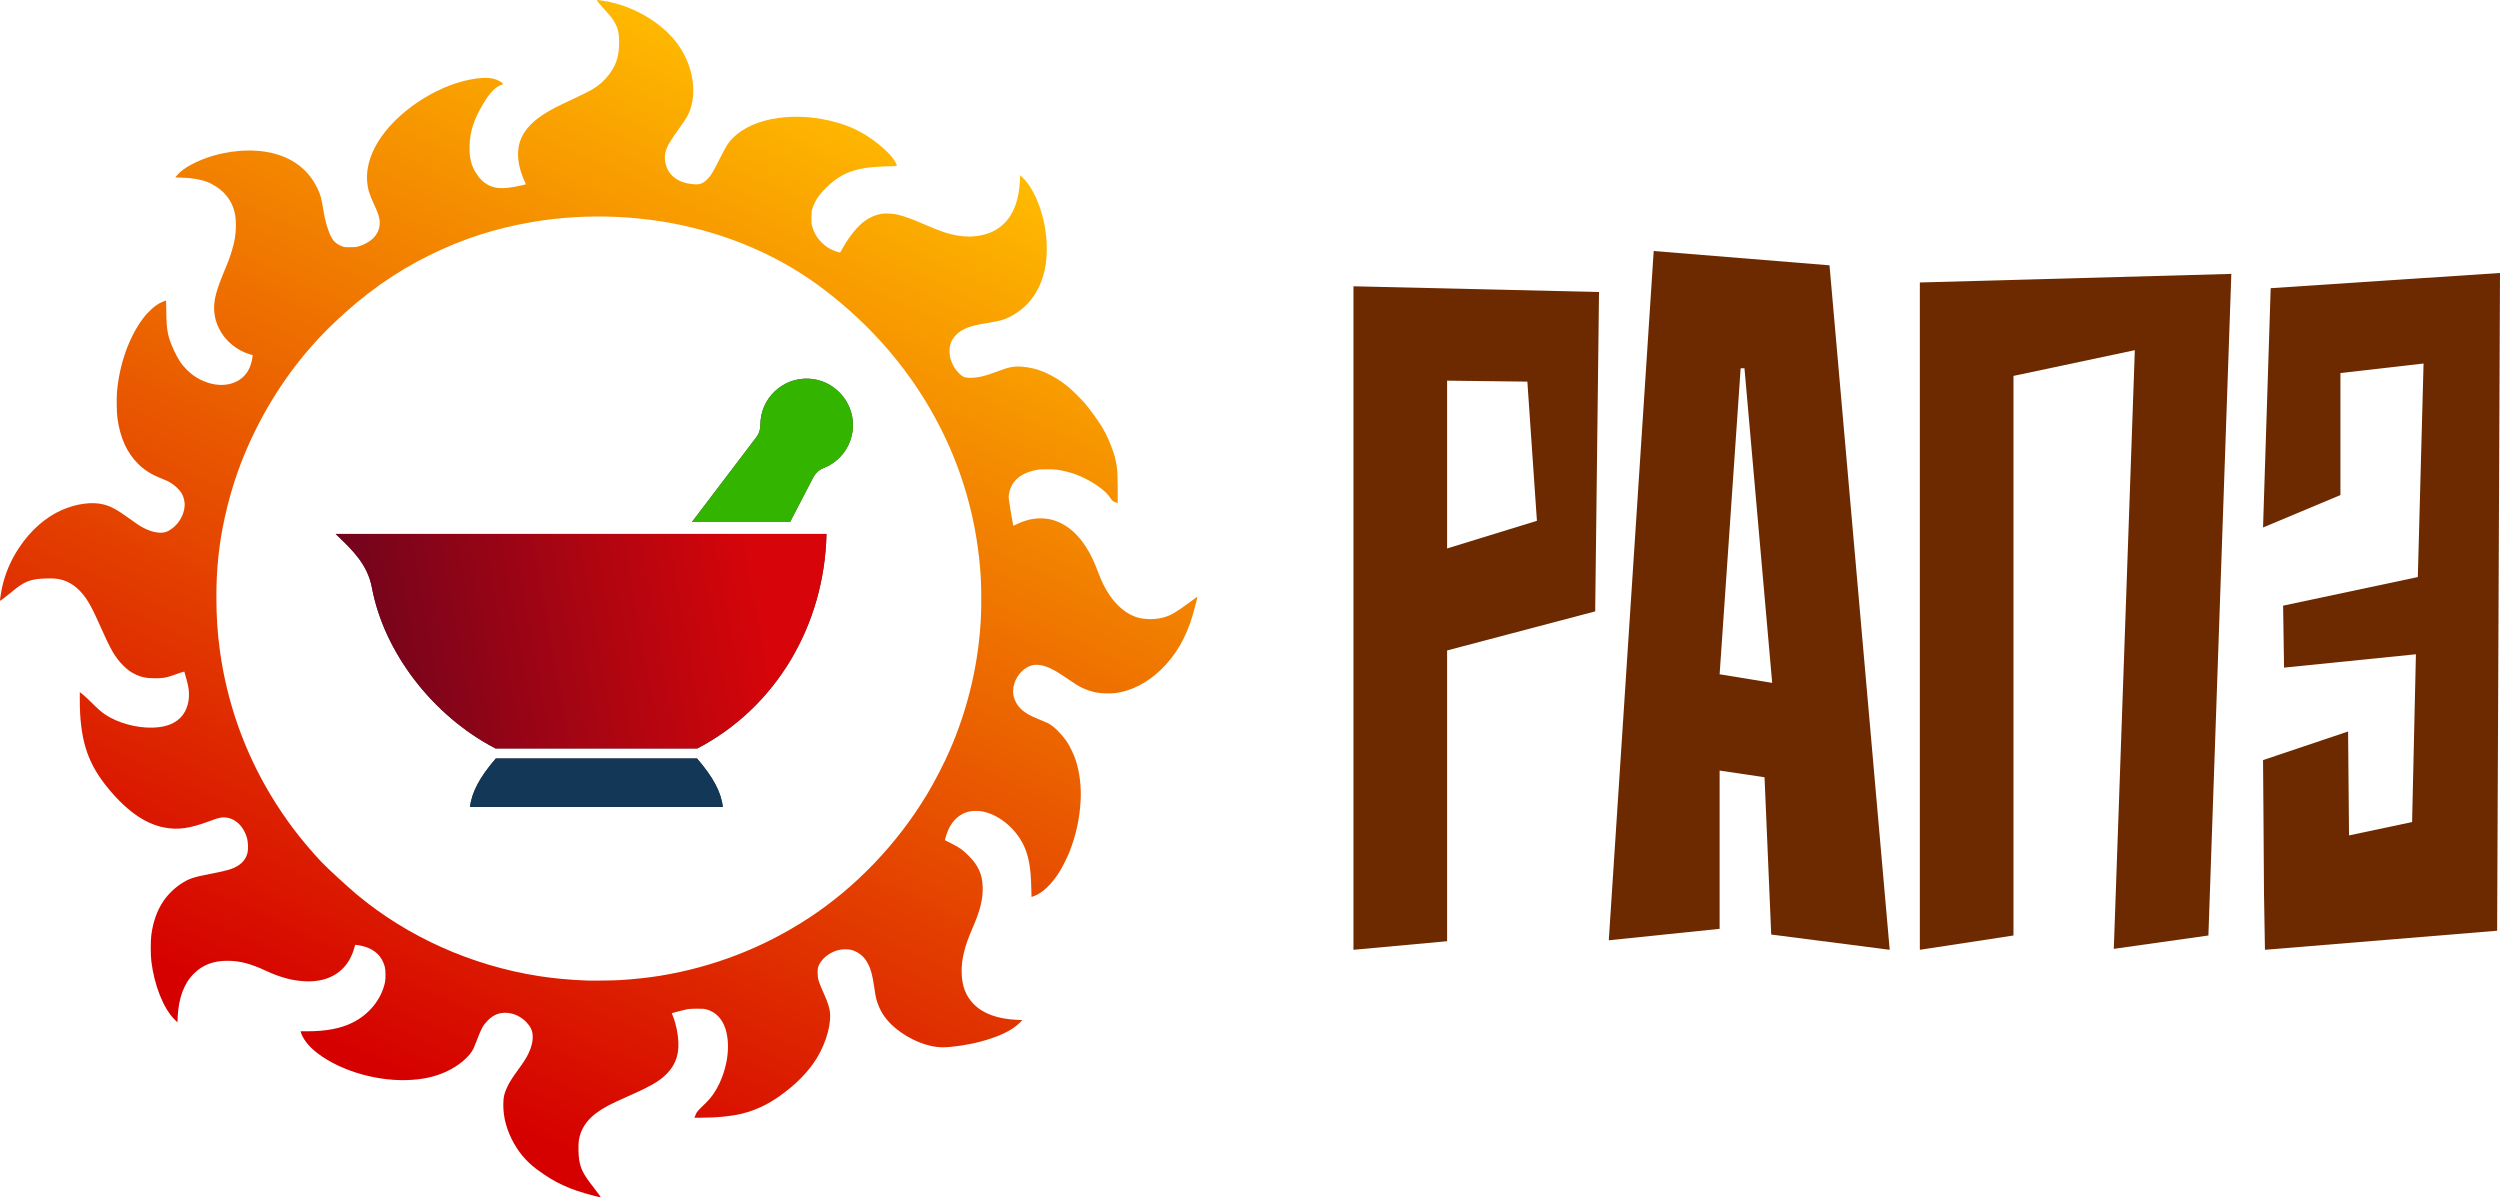
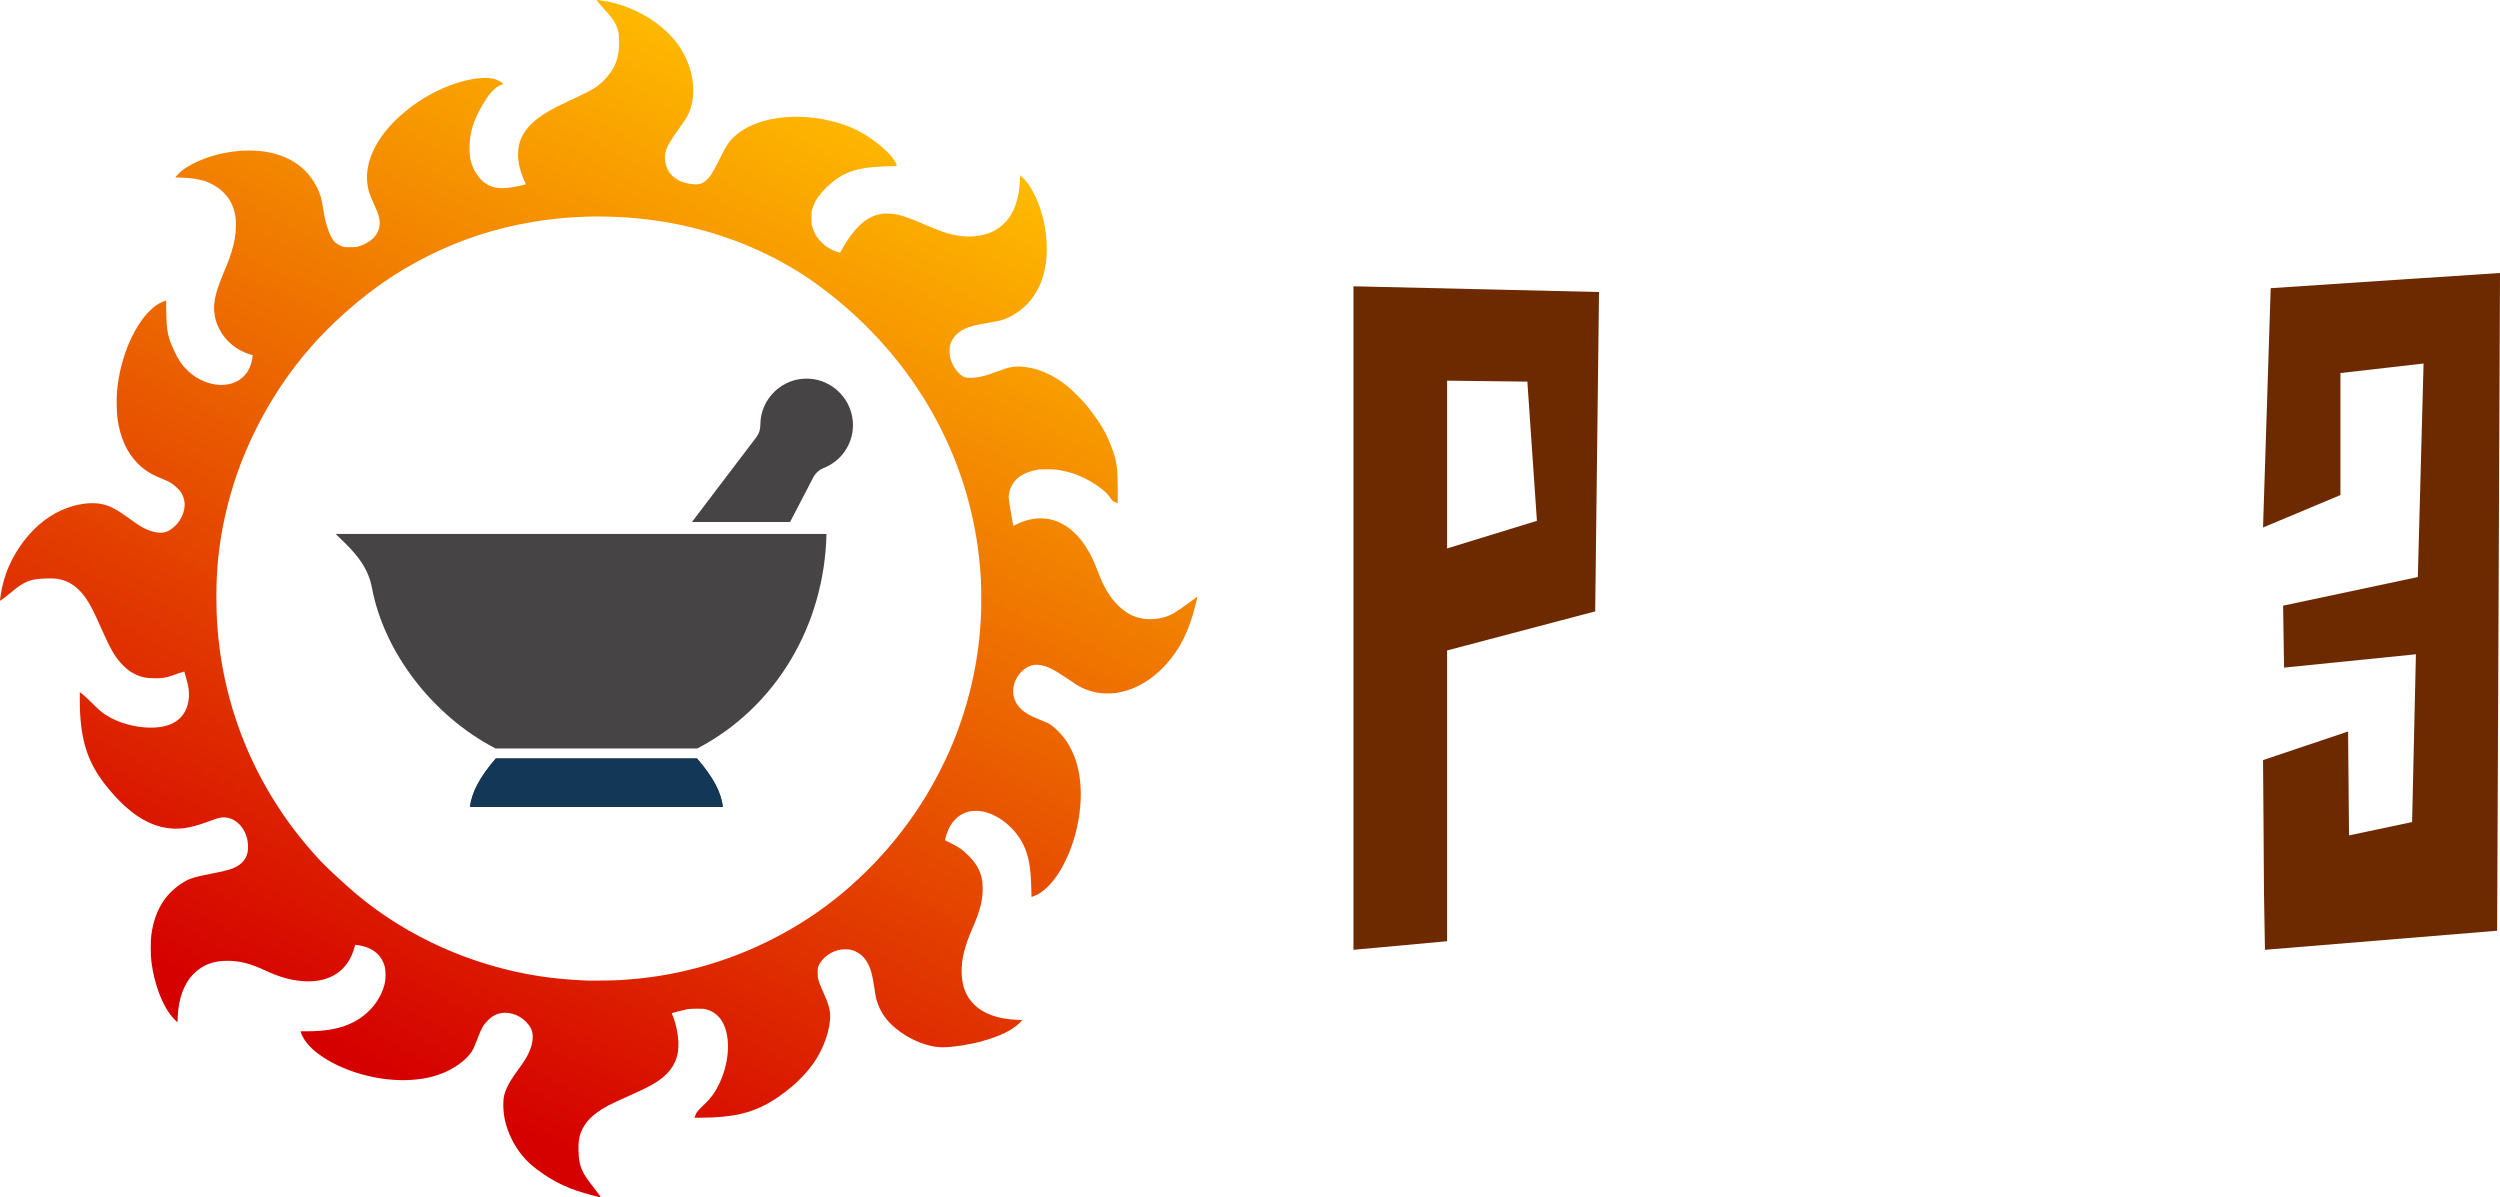
<svg xmlns="http://www.w3.org/2000/svg" width="737" height="353" viewBox="0 0 737 353" fill="none">
  <path fill-rule="evenodd" clip-rule="evenodd" d="M175.923 0.009C175.995 -0.063 178.54 0.32 179.791 0.591C187.289 2.215 194.656 6.595 199.039 12.033C203.822 17.969 205.6 25.953 203.522 32.163C202.952 33.866 202.448 34.735 200.223 37.844C197.356 41.849 196.546 43.277 196.148 45.025C195.768 46.696 196.135 48.858 197.06 50.399C198.399 52.63 200.85 53.968 204.191 54.292C206.135 54.48 207.108 54.188 208.307 53.057C209.463 51.967 210.184 50.802 212.16 46.832C213.991 43.151 214.796 41.886 216.143 40.568C222.357 34.489 234.9 32.694 246.895 36.165C250.512 37.212 253.301 38.508 256.332 40.552C260.159 43.132 263.125 46.003 264.085 48.059C264.556 49.067 264.818 48.957 261.774 49.025C253.285 49.212 249.072 50.489 244.822 54.162C243.438 55.358 241.708 57.242 240.982 58.344C240.34 59.318 239.726 60.66 239.424 61.747C239.244 62.395 239.215 62.75 239.214 64.28C239.213 65.945 239.23 66.113 239.477 66.923C240.034 68.751 240.862 70.142 242.172 71.453C243.519 72.799 244.959 73.664 246.823 74.245C247.521 74.463 247.665 74.481 247.732 74.366C247.776 74.29 248.119 73.688 248.494 73.028C250.478 69.531 252.715 66.787 254.902 65.165C256.357 64.087 258.196 63.291 259.848 63.027C261 62.842 263.274 62.956 264.584 63.263C266.486 63.709 268.898 64.581 271.986 65.938C274.223 66.921 276.749 67.928 278.175 68.407C281.323 69.465 284.438 69.906 287.08 69.669C290.976 69.319 293.751 68.132 296.074 65.819C298.898 63.009 300.433 58.756 300.671 53.083L300.731 51.644L301.443 52.314C303.713 54.453 305.743 58.271 307.127 63.004C308.716 68.439 309.04 74.649 307.986 79.511C306.728 85.311 303.729 89.749 299.153 92.579C296.824 94.02 295.152 94.582 291.548 95.138C287.725 95.726 285.773 96.236 284.148 97.067C281.937 98.199 280.508 99.895 280.057 101.923C279.843 102.882 279.907 104.79 280.184 105.712C280.706 107.454 281.517 108.859 282.653 109.989C283.717 111.048 284.284 111.324 285.486 111.369C288.015 111.464 290.312 110.942 294.53 109.317C297.449 108.191 299.043 107.912 301.417 108.108C305.957 108.484 310.341 110.382 314.671 113.847C315.89 114.822 318.857 117.747 319.946 119.047C321.051 120.367 322.988 122.979 323.993 124.505C325.569 126.898 326.282 128.287 327.502 131.335C328.279 133.277 328.644 134.44 328.935 135.896C329.398 138.219 329.448 138.909 329.497 143.707C329.523 146.231 329.524 148.297 329.5 148.297C329.324 148.297 328.305 147.88 328.066 147.709C327.903 147.593 327.536 147.135 327.25 146.693C326.964 146.25 326.461 145.622 326.132 145.298C324.681 143.87 322.22 142.198 319.862 141.039C317.917 140.083 316.324 139.495 314.43 139.034C312.033 138.451 311.179 138.349 308.71 138.349C306.792 138.349 306.356 138.378 305.417 138.567C300.507 139.559 297.81 142.127 297.369 146.23C297.318 146.698 297.436 147.58 297.989 150.889C298.364 153.132 298.685 154.98 298.702 155C298.718 155.016 299.117 154.84 299.587 154.608C309.212 149.86 318.238 154.664 323.124 167.138C323.425 167.905 323.891 169.095 324.16 169.782C326.658 176.157 330.615 180.538 335.18 181.979C337.45 182.696 340.665 182.702 343.109 181.992C345.173 181.393 346.791 180.459 350.337 177.82C351.765 176.757 352.961 175.887 352.996 175.887C353.073 175.887 352.188 179.382 351.633 181.269C349.65 188.013 346.607 193.237 342.191 197.479C338.24 201.274 333.645 203.646 328.977 204.298C327.416 204.516 324.715 204.447 323.227 204.151C321.713 203.849 320.23 203.353 318.891 202.699C317.793 202.164 317.137 201.747 313.127 199.038C310.698 197.398 308.625 196.419 306.931 196.114C305.465 195.849 304.372 195.965 303.23 196.507C300.564 197.773 298.667 200.789 298.667 203.763C298.667 204.922 298.875 205.779 299.423 206.887C300.181 208.417 301.401 209.613 303.327 210.716C303.75 210.958 305.109 211.572 306.348 212.081C307.587 212.59 308.777 213.095 308.992 213.205C310.655 214.05 313.176 216.587 314.704 218.952C315.457 220.117 316.562 222.442 317.06 223.91C318.253 227.422 318.8 231.821 318.57 236.036C318.278 241.363 317.208 246.253 315.249 251.203C314.683 252.632 313.365 255.289 312.551 256.642C310.186 260.569 307.332 263.314 304.658 264.234C304.359 264.336 304.107 264.42 304.095 264.421C304.085 264.421 304.05 263.156 304.017 261.609C303.889 255.671 303.213 252.066 301.631 248.902C299.142 243.922 294.236 240.018 289.408 239.176C288.011 238.932 286.193 239.031 285.013 239.414C282.202 240.328 280.106 242.644 279.019 246.037C278.837 246.605 278.659 247.207 278.624 247.374L278.56 247.678L280.561 248.696C282.904 249.887 283.764 250.498 285.435 252.153C288.372 255.062 289.562 257.644 289.694 261.398C289.82 264.947 288.976 268.409 286.744 273.504C284.313 279.054 283.367 282.983 283.504 286.963C283.638 290.817 284.716 293.588 287.004 295.962C289.744 298.804 294.118 300.403 299.818 300.645L301.404 300.712L300.538 301.58C298.377 303.749 294.648 305.549 289.325 306.994C285.598 308.006 280.802 308.737 277.884 308.737C273.515 308.737 268.039 306.504 263.911 303.04C261.443 300.969 259.828 298.739 258.816 296.004C258.302 294.617 258.141 293.906 257.809 291.56C257.178 287.109 256.573 285.065 255.327 283.181C254.296 281.622 252.774 280.521 250.975 280.033C250.045 279.781 248.291 279.799 247.195 280.072C245.057 280.604 243.058 281.952 241.951 283.606C241.161 284.788 241.036 285.211 241.037 286.723C241.037 288.583 241.281 289.38 243.046 293.299C243.842 295.067 244.385 296.674 244.594 297.874C245.212 301.429 243.68 307.163 240.867 311.822C239.109 314.735 236.45 317.774 233.419 320.336C228.298 324.665 223.778 327.098 218.524 328.354C215.454 329.087 211.258 329.496 206.775 329.5L204.726 329.501L204.787 329.285C204.82 329.166 205 328.751 205.186 328.364C205.54 327.63 205.732 327.416 207.983 325.243C209.657 323.627 210.887 321.886 212.005 319.551C214.635 314.057 215.333 307.73 213.813 303.155C212.837 300.218 210.923 298.296 208.248 297.569C207.575 297.386 207.233 297.36 205.508 297.361C204.424 297.361 203.213 297.414 202.816 297.477C202.259 297.566 198.124 298.607 198.039 298.68C198.029 298.689 198.211 299.171 198.443 299.751C199.293 301.878 199.87 304.69 199.991 307.295C200.183 311.415 198.79 314.686 195.697 317.373C193.674 319.131 190.953 320.625 184.983 323.259C179.846 325.524 177.919 326.541 175.854 328.074C172.858 330.298 171.187 332.882 170.654 336.117C170.454 337.334 170.503 340.574 170.742 341.953C171.214 344.667 171.974 346.164 174.597 349.537C175.987 351.325 177.182 352.957 177.131 353C177.112 353.013 176.299 352.821 175.322 352.571C167.855 350.66 163.548 348.678 158.258 344.719C154.987 342.272 152.647 339.443 150.8 335.702C149.194 332.448 148.386 329.155 148.372 325.8C148.361 323.548 148.632 322.337 149.599 320.312C150.253 318.942 150.933 317.867 152.605 315.555C154.466 312.983 155.136 311.933 155.802 310.55C156.729 308.625 157.134 306.853 157.028 305.182C156.939 303.759 156.391 302.619 155.187 301.352C153.621 299.703 151.54 298.712 149.363 298.578C147.277 298.449 145.457 299.17 143.877 300.75C142.483 302.145 141.908 303.158 140.721 306.311C140.308 307.408 139.811 308.64 139.616 309.049C138.438 311.528 135.266 314.217 131.474 315.951C128.086 317.5 124.354 318.287 119.803 318.413C109.968 318.683 98.876 315.097 92.486 309.581C90.615 307.965 89.191 305.98 88.66 304.243L88.594 304.027L90.403 304.025C96.171 304.02 100.386 303.225 103.923 301.472C108.817 299.047 112.393 294.632 113.474 289.681C113.736 288.484 113.709 285.989 113.425 284.945C112.577 281.836 110.389 279.783 107.023 278.935C106.438 278.788 105.677 278.637 105.332 278.601L104.705 278.535L104.442 279.47C102.594 286.045 97.458 289.571 90.145 289.286C86.317 289.137 82.689 288.181 78.417 286.194C73.778 284.036 70.643 283.231 66.928 283.242C62.826 283.255 59.704 284.468 57.117 287.055C54.224 289.948 52.631 294.261 52.379 299.881L52.311 301.383L51.395 300.47C48.173 297.256 45.468 290.434 44.612 283.359C44.38 281.441 44.378 277.366 44.608 275.637C45.133 271.697 46.303 268.41 48.155 265.671C49.621 263.503 51.678 261.551 53.96 260.163C55.105 259.466 55.434 259.305 56.438 258.951C57.715 258.501 59.2 258.151 62.554 257.509C67.081 256.642 68.719 256.138 70.272 255.134C71.706 254.207 72.633 252.895 72.99 251.289C73.212 250.291 73.139 248.272 72.842 247.166C71.832 243.42 69.092 240.966 65.919 240.966C64.941 240.966 64.19 241.169 61.528 242.156C55.852 244.259 52.428 244.723 48.369 243.94C42.503 242.808 36.72 238.598 31.014 231.305C25.558 224.331 23.524 217.512 23.523 206.187V204.043L24.316 204.646C24.752 204.977 25.974 206.109 27.032 207.161C29.001 209.12 29.859 209.869 31.058 210.676C34.679 213.113 40.276 214.648 45.009 214.502C48.215 214.404 50.48 213.727 52.369 212.304C54.678 210.564 55.922 207.452 55.686 204.005C55.599 202.739 55.446 201.97 54.844 199.799L54.343 197.989L54.05 198.051C53.775 198.108 53.137 198.323 50.513 199.239C48.885 199.806 47.923 199.952 45.778 199.956C43.188 199.959 41.609 199.635 39.748 198.714C38.384 198.04 37.582 197.447 36.306 196.172C33.95 193.816 32.669 191.62 29.577 184.634C27.986 181.038 27.041 179.121 26.07 177.518C24.011 174.119 21.522 171.952 18.63 171.04C17.183 170.584 16.133 170.473 13.768 170.528C9.063 170.638 7.209 171.338 3.623 174.359C2.092 175.647 0.079 177.181 0.009 177.112C-0.066 177.036 0.332 174.419 0.601 173.221C1.565 168.917 3.186 165.132 5.656 161.419C9.023 156.357 13.341 152.549 18.167 150.385C22.442 148.468 27.212 147.834 30.614 148.731C32.728 149.288 34.596 150.305 37.847 152.667C40.401 154.523 41.325 155.127 42.558 155.745C44.813 156.875 47.089 157.305 48.666 156.896C49.923 156.571 51.589 155.31 52.635 153.892C53.955 152.103 54.637 149.816 54.393 148.001C54.268 147.07 53.933 146.07 53.5 145.336C53.041 144.558 51.685 143.218 50.73 142.6C49.659 141.908 49.207 141.686 47.443 140.988C44.566 139.848 42.498 138.533 40.638 136.664C37.38 133.391 35.426 129.05 34.623 123.303C34.412 121.789 34.328 117.455 34.475 115.685C35.161 107.48 37.996 99.429 42.148 93.902C43.644 91.91 45.53 90.19 47.148 89.34C47.685 89.058 48.803 88.6 48.953 88.6C48.965 88.616 48.997 90.156 49.025 92.037C49.105 97.538 49.451 99.272 51.252 103.212C52.508 105.96 53.504 107.461 55.142 109.076C56.413 110.329 57.646 111.216 59.141 111.953C64.761 114.722 70.525 113.64 73.115 109.33C73.72 108.323 74.281 106.59 74.431 105.265L74.495 104.698L73.74 104.478C69.822 103.333 66.409 100.52 64.623 96.964C63.716 95.157 63.269 93.546 63.146 91.643C62.94 88.445 63.754 85.459 66.773 78.343C67.89 75.71 68.844 72.594 69.233 70.307C69.622 68.019 69.662 65.182 69.331 63.371C68.692 59.873 66.859 57.09 63.898 55.122C62.005 53.864 60.146 53.15 57.747 52.759C56.078 52.487 55.555 52.439 53.48 52.371L51.665 52.312L52.115 51.76C53.905 49.564 58.112 47.284 62.964 45.879C69.723 43.922 76.925 43.872 82.406 45.743C87.505 47.484 91.208 50.699 93.509 55.381C94.49 57.379 94.758 58.358 95.379 62.224C96.003 66.112 97.247 69.709 98.43 71.054C98.965 71.661 99.817 72.22 100.754 72.578C101.524 72.873 101.566 72.878 103.22 72.876C104.781 72.874 104.964 72.854 105.767 72.608C110.093 71.277 112.392 68.322 111.878 64.75C111.713 63.604 111.324 62.513 110.272 60.249C108.865 57.219 108.391 55.641 108.224 53.429C107.947 49.769 109.027 45.808 111.349 41.964C116.609 33.256 128.171 25.431 138.742 23.425C141.563 22.89 143.528 22.818 145.366 23.184C146.03 23.316 147.201 23.828 147.731 24.18C148.26 24.534 148.307 24.821 148.307 24.821L147.822 24.994C146.937 25.308 146.162 25.843 145.231 26.781C144.245 27.776 143.595 28.676 142.345 30.778C139.66 35.297 138.54 38.803 138.431 43.035C138.361 45.734 138.662 47.539 139.507 49.504C140.23 51.183 141.655 53.01 142.981 53.956C145.441 55.711 148.166 55.907 153.49 54.712C154.305 54.529 154.989 54.361 155.011 54.34C155.032 54.318 154.96 54.123 154.849 53.906C154.426 53.076 153.668 51.046 153.353 49.896C152.529 46.889 152.516 44.033 153.316 41.644C154.298 38.713 156.594 36.072 160.181 33.746C162.338 32.348 164.08 31.447 169.505 28.924C174.9 26.415 176.569 25.342 178.62 23.066C181.572 19.79 182.642 16.683 182.507 11.767C182.452 9.742 182.242 8.733 181.585 7.331C180.915 5.9 180.218 4.985 177.702 2.231C176.68 1.113 175.852 0.079 175.923 0.009ZM207.191 67.897C191.204 63.505 173.518 62.635 157.028 65.428C146.154 67.27 136.365 70.422 126.725 75.188C116.374 80.304 107.582 86.525 98.509 95.153C89.166 104.037 81.416 114.584 75.46 126.519C71.222 135.013 68.304 143.267 66.267 152.526C64.557 160.299 63.784 167.607 63.786 175.982C63.787 181.664 64.11 186.59 64.821 191.796C66.891 206.948 71.997 221.448 79.85 234.472C84.102 241.525 88.805 247.725 94.649 253.981C96.345 255.796 102.337 261.319 105.253 263.753C120.197 276.23 139.142 284.698 158.979 287.768C163.347 288.444 167.863 288.86 173.111 289.07C174.564 289.128 181.091 289.036 182.772 288.933C186.71 288.694 191.098 288.223 194.426 287.683C210.269 285.115 225.079 279.375 238.433 270.627C252.303 261.541 264.544 248.734 273.31 234.134C275.592 230.334 278.267 225.151 280.004 221.163C284.861 210.017 287.889 198.058 288.901 186.028C289.193 182.559 289.275 180.468 289.275 176.511C289.275 172.385 289.188 170.341 288.852 166.609C287.589 152.606 283.763 139.145 277.477 126.592C269.277 110.218 257.125 95.877 241.848 84.548C231.716 77.034 220.051 71.43 207.191 67.897Z" fill="url(#paint0_linear_2913_2633)" />
  <path d="M146.161 223.602C141.475 229.023 139.06 233.529 138.555 237.905H213.09C212.601 233.503 210.233 229.097 205.48 223.602H146.161Z" fill="#474445" />
  <path d="M146.161 223.602C141.475 229.023 139.06 233.529 138.555 237.905H213.09C212.601 233.503 210.233 229.097 205.48 223.602H146.161Z" fill="#133756" />
  <path d="M100.008 158.434C103.932 162.219 108.379 166.509 109.637 173.226C113.214 192.299 127.452 210.882 145.912 220.565C145.961 220.591 146.002 220.627 146.048 220.657H205.594C205.64 220.627 205.68 220.591 205.73 220.565C228.633 208.55 243.045 184.466 243.647 157.412H98.953C99.3 157.751 99.652 158.09 100.008 158.434Z" fill="#474445" />
-   <path d="M100.008 158.434C103.932 162.219 108.379 166.509 109.637 173.226C113.214 192.299 127.452 210.882 145.912 220.565C145.961 220.591 146.002 220.627 146.048 220.657H205.594C205.64 220.627 205.68 220.591 205.73 220.565C228.633 208.55 243.045 184.466 243.647 157.412H98.953C99.3 157.751 99.652 158.09 100.008 158.434Z" fill="url(#paint1_linear_2913_2633)" />
  <path d="M238.457 111.632C234.68 111.448 231.102 112.792 228.378 115.394C225.652 117.996 224.151 121.504 224.151 125.271C224.153 126.568 223.781 127.767 223.074 128.748L203.984 153.88H232.919L239.895 140.466C240.591 139.292 241.589 138.445 242.757 137.991C248.009 135.945 251.425 130.985 251.459 125.355C251.503 118.121 245.67 111.965 238.457 111.632Z" fill="#474445" />
-   <path d="M238.457 111.632C234.68 111.448 231.102 112.792 228.378 115.394C225.652 117.996 224.151 121.504 224.151 125.271C224.153 126.568 223.781 127.767 223.074 128.748L203.984 153.88H232.919L239.895 140.466C240.591 139.292 241.589 138.445 242.757 137.991C248.009 135.945 251.425 130.985 251.459 125.355C251.503 118.121 245.67 111.965 238.457 111.632Z" fill="#33B500" />
  <path d="M470.264 180.232L426.604 191.754V277.471L399 280V84.398L471.391 86.085L470.264 180.232ZM426.604 112.221V161.683L453.082 153.533L450.265 112.502L426.604 112.221Z" fill="#6D2A00" />
-   <path d="M539.338 78.216L557.084 280L522.156 275.503L520.184 229.132L506.946 227.165V273.817L474.271 277.19L487.51 74L539.338 78.216ZM506.946 198.78L522.438 201.31L514.269 108.568H513.143L506.946 198.78Z" fill="#6D2A00" />
-   <path d="M565.97 83.274L657.796 80.745L651.036 275.784L623.15 279.719L629.347 103.228L593.574 110.816V275.784L565.97 280V83.274Z" fill="#6D2A00" />
  <path d="M669.398 84.96L737 80.464L736.155 274.379L667.708 280L667.426 263.419C667.426 257.236 667.144 226.041 667.144 224.074L692.214 215.643L692.495 246.276L711.086 242.341L712.213 192.879L673.341 196.813L673.06 178.546L712.776 170.115L714.466 107.162L689.96 109.973V145.945L667.144 155.501L669.398 84.96Z" fill="#6D2A00" />
  <defs>
    <linearGradient id="paint0_linear_2913_2633" x1="112.116" y1="315.651" x2="246.198" y2="25.643" gradientUnits="userSpaceOnUse">
      <stop stop-color="#D50000" />
      <stop offset="1" stop-color="#FFBB00" />
    </linearGradient>
    <linearGradient id="paint1_linear_2913_2633" x1="100.92" y1="209.101" x2="226.976" y2="186.387" gradientUnits="userSpaceOnUse">
      <stop stop-color="#6B041E" />
      <stop offset="1" stop-color="#D70509" />
    </linearGradient>
  </defs>
</svg>